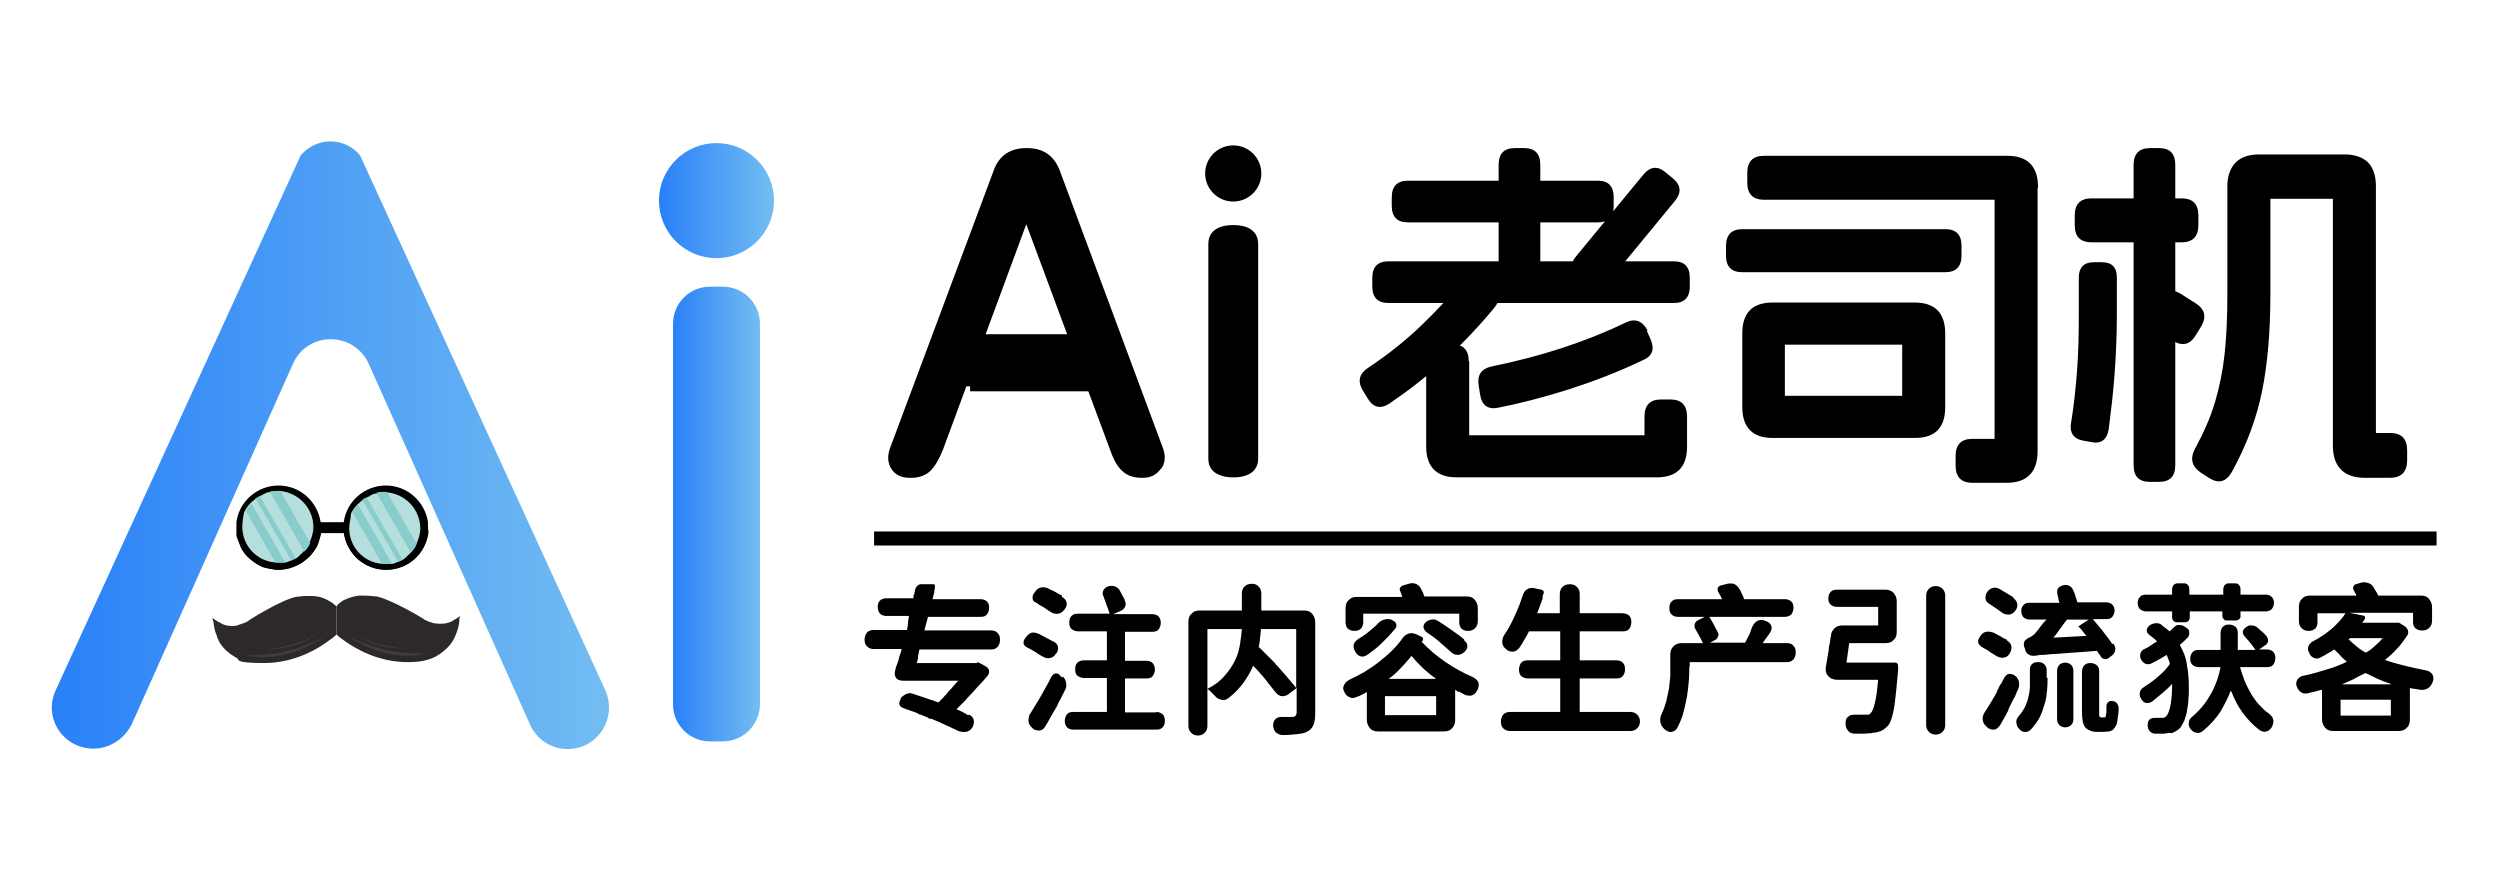
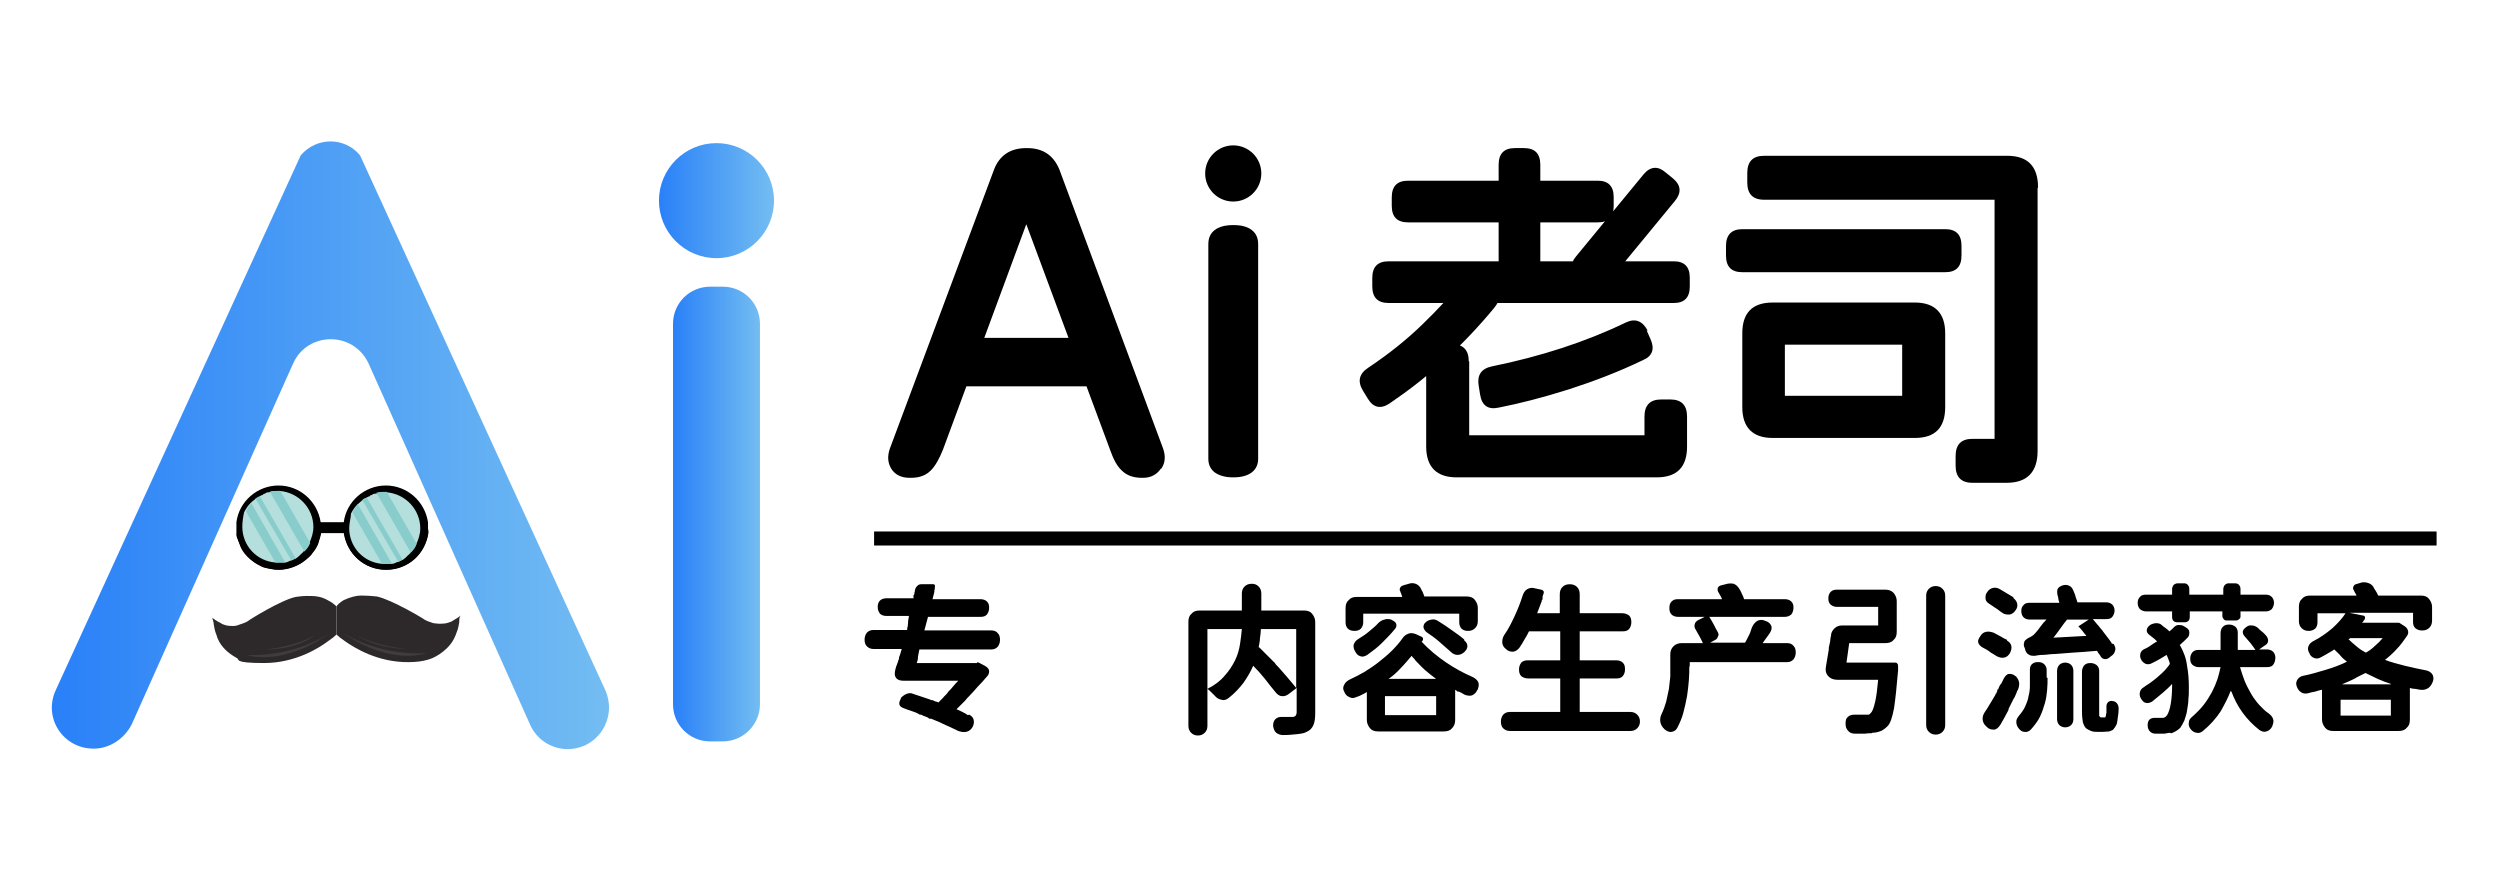
<svg xmlns="http://www.w3.org/2000/svg" version="1.1" viewBox="0 0 552 195">
  <defs>
    <style>
      .cls-1 {
        fill: #b5dfdd;
      }

      .cls-2 {
        fill: #88cdcc;
      }

      .cls-3 {
        fill: url(#_未命名的渐变_3);
      }

      .cls-4 {
        fill: url(#_未命名的渐变);
      }

      .cls-5 {
        fill: #3f3c3d;
      }

      .cls-6 {
        fill: none;
        stroke: #000;
        stroke-miterlimit: 10;
        stroke-width: 3.1px;
      }

      .cls-7 {
        fill: #1c1d1b;
      }

      .cls-8 {
        fill: #2d292b;
      }

      .cls-9 {
        fill: url(#_未命名的渐变_2);
      }
    </style>
    <linearGradient id="_未命名的渐变" data-name="未命名的渐变" x1="148.5" y1="2527.5" x2="167.8" y2="2527.5" gradientTransform="translate(0 -2414)" gradientUnits="userSpaceOnUse">
      <stop offset="0" stop-color="#2980f8" />
      <stop offset="1" stop-color="#73bdf2" />
    </linearGradient>
    <linearGradient id="_未命名的渐变_2" data-name="未命名的渐变 2" x1="145.5" y1="2458.3" x2="170.8" y2="2458.3" gradientTransform="translate(0 -2414)" gradientUnits="userSpaceOnUse">
      <stop offset="0" stop-color="#2980f8" />
      <stop offset="1" stop-color="#73bdf2" />
    </linearGradient>
    <linearGradient id="_未命名的渐变_3" data-name="未命名的渐变 3" x1="11.4" y1="2512.3" x2="134.5" y2="2512.3" gradientTransform="translate(0 -2414)" gradientUnits="userSpaceOnUse">
      <stop offset="0" stop-color="#2980f8" />
      <stop offset="1" stop-color="#73bdf2" />
    </linearGradient>
  </defs>
  <g>
    <g id="_图层_1" data-name="图层_1">
      <g>
        <path class="cls-4" d="M159.6,163.7h-2.8c-4.6,0-8.2-3.7-8.2-8.2v-84c0-4.6,3.7-8.2,8.2-8.2h2.8c4.6,0,8.2,3.7,8.2,8.2v84c0,4.5-3.7,8.2-8.2,8.2Z" />
        <g>
          <g>
            <path class="cls-8" d="M79.6,131.5c-.8,0-2.2.3-3.7,1-.8.5-1.4,1-1.6,1.4v6.2c.4.4,1,.9,1.9,1.5,2,1.4,7.2,4.7,14.1,4.6,3.5,0,5.3-.9,6-1.3,1.1-.6,2-1.4,2.5-1.9,1.3-1.3,1.8-2.7,2-3.3.4-.9.5-1.8.6-2.3,0-.6,0-1.1.3-1.5-.3.3-.8.6-1.3.9-.3.1-.5.4-.9.5-.3.1-.9.4-1.8.4-.9.1-1.6-.1-2-.1-.9-.3-1.5-.5-2-.8,0-.1-7.2-4.4-10.5-5.1-2-.2-3.1-.2-3.6-.2h0Z" />
            <g>
              <path class="cls-5" d="M94.2,144.2s-9.4,1-18.4-4.4c10.8,7.4,18.4,4.4,18.4,4.4Z" />
              <path class="cls-5" d="M89.9,143.3s-6.6-.5-11-3c4.4,3,11,3,11,3Z" />
            </g>
          </g>
          <g>
            <path class="cls-8" d="M68.8,131.6c.8,0,2.2.1,3.7,1,.8.4,1.4.9,1.8,1.3v6.2c-.4.4-1,.9-1.9,1.5-2,1.5-7.2,4.8-14.1,4.8s-5.3-.8-6-1.1c-1.1-.6-2-1.3-2.5-1.8-1.3-1.3-1.8-2.5-2-3.3-.4-.9-.5-1.8-.6-2.3,0-.6-.3-1.1-.3-1.5.3.3.8.6,1.3.9.3.1.5.3.9.5.3.1.9.4,1.8.4.9.1,1.6-.1,2-.3.9-.3,1.5-.5,1.9-.8,0-.1,7.2-4.6,10.5-5.3,1.9-.3,3-.2,3.5-.2h0Z" />
            <g>
              <path class="cls-5" d="M54.4,144.6s9.4.9,18.4-4.8c-10.7,7.6-18.4,4.8-18.4,4.8Z" />
              <path class="cls-5" d="M58.7,143.4s6.6-.6,10.9-3.2c-4.3,3.4-10.9,3.2-10.9,3.2Z" />
            </g>
          </g>
        </g>
        <g>
          <g>
            <path class="cls-7" d="M88.8,124.6h-.4.4Z" />
            <path class="cls-7" d="M57.4,124.6h.4-.4Z" />
          </g>
          <g>
            <g>
              <path d="M52.2,115.3c.6-4.6,4.6-8.1,9.3-8.1s8.6,3.5,9.3,8.1h5.1c.6-4.6,4.6-8.1,9.3-8.1s8.6,3.5,9.3,8.1v2.4c-.6,4.6-4.6,8.1-9.3,8.1s-8.6-3.5-9.3-8.1h-5.1c-.6,4.6-4.6,8.1-9.3,8.1s-8.6-3.5-9.3-8.1c0,0,0-2.4,0-2.4Z" />
              <path d="M52.2,118c0,.6.3,1.1.3,1.1.3.6.5,1.3.6,1.6s.6,1.3,1.5,2.2c1.1,1.1,2.3,1.8,2.8,2,.4.3,1,.5,1.9.6.5,0,1.1.3,2.2.3s2.2-.3,2.5-.4c.9-.3,1.5-.5,1.9-.8.3,0,1.1-.6,2.2-1.5.5-.4.8-.8.9-1,.9-1,1.3-2,1.4-2.5s.4-1.1.5-1.9h5.1c.6,4.6,4.4,8.1,9.3,8.1s8.6-3.5,9.3-8.1v-1c-.6,4.7-4.7,8.2-9.4,8.2s-8.6-3.5-9.3-8.1h-5.1c-.6,4.6-4.7,8.1-9.3,8.1s-3.7-.4-5.7-2c-1.3-1-1.9-2.2-2.2-2.5,0,0-.9-1.4-1.1-2.9v-.9h0v.6h0v.4c-.2,0-.3.3-.3.4h0Z" />
            </g>
            <g>
              <path class="cls-1" d="M77.1,116.6c0,4.2,3.2,7.6,7.3,7.9h2.2c.4,0,.8-.3,1.1-.4.4,0,.6-.3,1-.4s.6-.4.9-.6l.4-.4c.3-.3.5-.4.6-.6.5-.5,1-1.1,1.3-1.9.5-1.1.9-2.3.9-3.5,0-4.2-3.3-7.7-7.5-8h-.4c-.6,0-1.3,0-1.9.3-.3,0-.6,0-.9.3,0,0-.4,0-.5.3-.4,0-.6.3-1,.5-.3,0-.6.4-.9.6-.3.3-.6.5-.9.8-.5.5-1,1.3-1.3,1.9,0,.9-.4,2-.4,3.3h0Z" />
              <g>
                <path class="cls-2" d="M83.1,108.8l7.6,13.2c.5-.5,1-1.1,1.3-1.9l-6.6-11.5h-.4c-.6,0-1.2,0-1.9.2Z" />
                <path class="cls-2" d="M77.8,113.1l6.5,11.3h2.2l-7.5-13.1c-.3.6-.8,1.2-1.2,1.9h0Z" />
                <path class="cls-2" d="M80,110.4l7.9,13.6c.4,0,.6-.3,1-.4l-7.9-13.7c-.4,0-.8.3-1,.5Z" />
              </g>
            </g>
            <g>
              <path class="cls-1" d="M53.5,116.3c0,4.2,3.2,7.6,7.3,7.9h2.2c.4,0,.8-.3,1.1-.4.4,0,.6-.3,1-.4s.6-.4.9-.6l.4-.4c.3-.3.5-.4.6-.6.5-.5,1-1.1,1.3-1.9.5-1.1.9-2.3.9-3.5,0-4.2-3.3-7.7-7.5-8h-.4c-.6,0-1.3,0-1.9.3-.3,0-.6,0-.9.3,0,0-.4,0-.5.3-.4,0-.6.3-1,.5-.3,0-.6.4-.9.6s-.6.5-.9.8c-.5.5-1,1.3-1.3,1.9-.2.9-.4,2.1-.4,3.3h0Z" />
              <g>
                <path class="cls-2" d="M59.6,108.6l7.6,13.2c.5-.5,1-1.1,1.3-1.9l-6.6-11.5h-.4c-.7,0-1.3,0-1.9.2Z" />
                <path class="cls-2" d="M54.3,112.9l6.5,11.3h2.2l-7.5-13.1c-.4.5-.9,1.1-1.2,1.9h0Z" />
                <path class="cls-2" d="M56.4,110.1l7.9,13.6c.4,0,.6-.3,1-.4l-7.9-13.7c-.4,0-.7.4-1,.5Z" />
              </g>
            </g>
          </g>
        </g>
        <circle class="cls-9" cx="158.2" cy="44.3" r="12.7" />
        <path class="cls-3" d="M125.3,165.4c6.7,0,11-6.8,8.4-12.9l-54.2-118.2h0c-3.4-4.1-9.6-4.1-13.1,0h0L12.3,152.4c-2.8,6.1,1.6,12.9,8.4,12.9h0c3.5,0,6.8-2.2,8.4-5.4l35.6-79.6c3.2-7.2,13.4-7.2,16.7,0l35.6,79.6c1.4,3.3,4.7,5.5,8.3,5.5h0Z" />
      </g>
      <circle cx="272.3" cy="38.3" r="6.2" />
      <line class="cls-6" x1="193" y1="118.9" x2="538" y2="118.9" />
-       <rect x="214.2" y="73.8" width="32" height="12.6" />
      <path d="M256.3,103.5c-.9,1.3-2.2,2-3.9,2h-.3c-1.8,0-3.3-.5-4.4-1.6-1.1-1-1.9-2.6-2.6-4.6l-20.8-56h4.6l-20.7,56c-.8,2-1.7,3.6-2.7,4.6s-2.4,1.6-4.3,1.6h-.4c-1.8,0-3.2-.7-4-2s-.9-2.8-.3-4.5l23-61.6c1.2-3.1,3.6-4.7,7.1-4.7h.2c3.5,0,5.8,1.6,7.1,4.7l22.9,61.6c.6,1.7.5,3.2-.4,4.5h-.1ZM243.3,74.6v10.7h-33.3v-10.7h33.3Z" />
      <path d="M276.4,104.3c-.9.7-2.3,1.1-4,1.1h-.2c-1.7,0-3-.4-4-1.1-.9-.7-1.4-1.7-1.4-3v-47.4c0-1.4.5-2.4,1.4-3.1.9-.7,2.3-1.1,4-1.1h.2c1.8,0,3.1.4,4,1.1.9.7,1.4,1.7,1.4,3.1v47.4c0,1.3-.5,2.3-1.4,3Z" />
      <g>
        <path d="M327.8,61.6l1.6,1.3c1.9,1.5,2.1,3.2.5,5.1-3.3,4-6.9,7.8-10.7,11.3-3.9,3.6-8,6.8-12.4,9.8-2,1.3-3.6.9-4.8-1.1l-1.1-1.8c-1.2-2-.8-3.7,1.2-5,4.5-3,8.5-6.2,12-9.6,3.5-3.4,6.4-6.5,8.6-9.5,1.5-1.9,3.2-2.1,5.1-.6ZM373.1,61.3v2c0,2.4-1.2,3.6-3.5,3.6h-63c-2.4,0-3.6-1.2-3.6-3.7v-1.8c0-2.5,1.2-3.7,3.6-3.7h63c2.3,0,3.5,1.2,3.5,3.6ZM356.3,43.5v2c0,2.4-1.2,3.6-3.5,3.6h-41.9c-2.4,0-3.6-1.2-3.6-3.7v-1.8c0-2.5,1.2-3.7,3.6-3.7h41.9c2.3,0,3.5,1.2,3.5,3.6ZM324.4,79.8v16.3h38.7v-4.1c0-2.5,1.2-3.8,3.7-3.8h2c2.5,0,3.7,1.3,3.7,3.8v6.6c0,4.5-2.2,6.8-6.7,6.8h-44.2c-4.4,0-6.7-2.3-6.7-6.8v-18.8c0-2.5,1.2-3.8,3.7-3.8h2c2.5,0,3.7,1.3,3.7,3.8ZM363.6,73l.8,1.8c1,2.2.5,3.8-1.6,4.7-5.4,2.6-10.9,4.7-16.5,6.5-5.7,1.8-10.8,3.1-15.4,4-2.3.5-3.7-.4-4.1-2.9l-.3-1.9c-.4-2.3.5-3.8,2.9-4.3,10.8-2.2,20.7-5.4,29.6-9.7,2.1-1,3.7-.3,4.8,1.8ZM340.1,36.4v22.2c0,2.5-1.2,3.7-3.6,3.7h-2c-2.4,0-3.6-1.2-3.6-3.7v-22.2c0-2.5,1.2-3.7,3.6-3.7h2c2.4,0,3.6,1.2,3.6,3.7ZM369.8,44.4l-14.9,18.1c-1.5,1.8-3.2,1.9-4.9.4l-1.6-1.3c-1.8-1.5-1.9-3.2-.4-5l14.9-18.1c1.5-1.8,3.2-1.9,4.9-.4l1.6,1.3c1.8,1.5,1.9,3.2.4,5Z" />
        <path d="M433.1,54.3v2.1c0,2.5-1.2,3.7-3.6,3.7h-44.8c-2.4,0-3.6-1.2-3.6-3.7v-2.1c0-2.4,1.2-3.7,3.6-3.7h44.8c2.4,0,3.6,1.2,3.6,3.7ZM391.4,66.8h31.4c4.4,0,6.7,2.3,6.7,6.8v16.3c0,4.5-2.2,6.8-6.7,6.8h-31.4c-4.4,0-6.7-2.3-6.7-6.8v-16.3c0-4.5,2.2-6.8,6.7-6.8ZM449.9,41.5v58.1c0,4.6-2.3,7-6.8,7h-7.6c-2.5,0-3.7-1.3-3.7-3.8v-2.1c0-2.5,1.2-3.8,3.7-3.8h4.9v-52.8h-50.9c-2.5,0-3.7-1.3-3.7-3.8v-2.1c0-2.5,1.2-3.8,3.7-3.8h53.7c4.5,0,6.8,2.3,6.8,7ZM420,76.1h-25.9v11.3h25.9v-11.3Z" />
-         <path d="M467.4,61.3v8.4c0,4.4-.2,8.7-.5,12.9-.3,4.2-.8,8.2-1.3,12.2-.4,2.3-1.7,3.3-3.9,2.8l-1.7-.3c-2.2-.4-3.1-1.8-2.7-4,.6-3.6,1-7.4,1.3-11.3.3-3.9.4-8,.4-12.3v-8.4c0-2.2,1.1-3.4,3.3-3.4h1.8c2.2,0,3.3,1.1,3.3,3.4ZM485.4,47.6v2.1c0,2.5-1.2,3.8-3.7,3.8h-19.9c-2.5,0-3.7-1.3-3.7-3.8v-2.1c0-2.5,1.2-3.8,3.7-3.8h19.9c2.5,0,3.7,1.3,3.7,3.8ZM480.3,36.4v66.3c0,2.5-1.2,3.7-3.6,3.7h-2c-2.4,0-3.6-1.2-3.6-3.7V36.4c0-2.4,1.2-3.7,3.6-3.7h2c2.4,0,3.6,1.2,3.6,3.7ZM486,72.1l-1.1,1.8c-1.3,2.2-2.9,2.6-5.1,1.4l-3.3-2.1c-2.1-1.3-2.6-3-1.3-5.2l1.1-1.8c1.3-2.2,2.9-2.6,5.1-1.4l3.3,2.1c2.1,1.3,2.6,3,1.3,5.2ZM522.8,35.8c1.2,1.2,1.8,3,1.8,5.3v54.5h3.1c2.6,0,3.8,1.3,3.8,3.9v2.1c0,2.6-1.3,3.9-3.8,3.9h-5.6c-2.2,0-4-.6-5.2-1.8-1.2-1.2-1.8-3-1.8-5.3v-54.5h-13.8v21.1c0,8.1-.6,15.2-1.8,21.2-1.2,6-3.4,12-6.7,18-1.3,2.2-2.9,2.7-5.1,1.3l-1.7-1.1c-2.1-1.4-2.5-3.2-1.3-5.4,1.9-3.5,3.4-6.9,4.4-10.3,1-3.4,1.7-6.9,2.1-10.6.4-3.7.6-8,.6-13v-23.9c0-2.3.6-4,1.8-5.3,1.2-1.2,2.9-1.8,5.2-1.8h18.9c2.2,0,4,.6,5.2,1.8Z" />
      </g>
      <g>
        <path d="M214,157.8c.6.3.9.7,1,1.2.1.5,0,1.1-.3,1.6-.3.5-.8.9-1.4,1s-1.1,0-1.7-.2c-.9-.4-1.8-.9-2.8-1.3-1-.5-2.1-1-3.2-1.4h-.4c-.3-.3-.6-.4-.9-.5-.3-.1-.6-.2-.9-.4h-.3c-.6-.4-1.2-.6-1.8-.8-.6-.2-1.2-.4-1.7-.6-.5-.2-.9-.4-1-.8-.1-.4,0-.8.3-1.3v-.2c.4-.4.8-.7,1.3-.9.5-.2,1-.2,1.4,0,.6.2,1.2.4,1.8.6.6.2,1.2.4,1.8.6l.5.2h.3c.2.2.4.2.6.3.2,0,.4.1.6.2.3-.3.7-.7,1-1,.3-.4.7-.7,1-1.1l.2-.3c.4-.4.8-.8,1.1-1.2.3-.4.7-.8,1.1-1.2h-12.2c-.7,0-1.3-.2-1.6-.7-.3-.4-.3-1-.1-1.8.1-.4.2-.8.4-1.2.1-.4.3-.8.4-1.2v-.3c.1,0,.6-1.8.6-1.8h-6.2c-.6,0-1.1-.2-1.5-.6-.4-.4-.5-.9-.5-1.5s.2-1.1.5-1.5c.4-.4.8-.6,1.5-.6h7.4c0-.2,0-.5.1-.7s0-.5.1-.8v-.4s.2-1.2.2-1.2h-5c-.6,0-1.1-.2-1.4-.5-.3-.4-.5-.8-.5-1.5s.2-1.1.5-1.4.8-.5,1.4-.5h6v-.7c.1,0,.2-.3.2-.3,0-.2,0-.4.1-.5,0-.2,0-.4.1-.5,0-.3.3-.6.5-.8.2-.2.5-.3.8-.3h2.6c.2,0,.3,0,.4.2,0,.1.1.3,0,.5,0,.1,0,.2,0,.3,0,0,0,.2-.1.3v.4c0,0-.1.4-.1.4l-.3,1.2h10.6c.6,0,1.1.2,1.4.5.4.4.5.8.5,1.4s-.2,1.1-.5,1.5c-.4.4-.8.5-1.4.5h-11.6l-.8,3h14.8c.6,0,1.1.2,1.4.6.4.4.5.9.5,1.5s-.2,1.1-.5,1.5c-.4.4-.8.6-1.4.6h-15.9c-.1.5-.2,1-.3,1.5,0,.5-.1,1.1-.3,1.5h13.3c0-.2.2-.2.3-.1.1,0,.2,0,.3.1l1.3.7c.5.3.8.7.8,1.1,0,.4-.1.8-.5,1.2-.6.7-1.3,1.5-2,2.2-.7.8-1.4,1.6-2.1,2.3l-.2.2-.5.6-.3.3-.8.8c-.3.3-.5.5-.8.8.5.2.9.4,1.3.6.4.2.8.4,1.2.7Z" />
-         <path d="M232.7,141.7c.5.3.8.6.9,1.1.1.4,0,.9-.3,1.4l-.2.2c-.3.5-.7.8-1.3.9-.5.1-1,0-1.5-.3-.3-.2-.6-.3-.9-.5-.3-.2-.6-.4-.9-.6l-.5-.3-1.3-.7c-.4-.2-.6-.5-.7-.8,0-.4,0-.7.3-1.1l.4-.5c.3-.4.7-.7,1.1-.8.4-.1.9,0,1.4.2.3.1.5.2.8.4.3.1.5.3.8.4l.3.2c.3.1.6.3.8.4.3.2.6.3.8.4ZM234.7,149.4c.4.4.6.8.7,1.4s0,1.1-.2,1.5c-.2.3-.3.6-.5,1-.2.3-.3.6-.5,1l-.2.3-.4.8-.2.5-.7,1.2-.2.3-.2.4-.2.3c-.2.4-.4.7-.6,1.1-.2.4-.4.7-.6,1-.3.6-.7,1-1.3,1.1-.5,0-1.1,0-1.6-.5-.5-.4-.9-1-.9-1.6s0-1.2.5-1.8c.5-.9,1.1-1.8,1.7-2.8s1.2-2.1,1.8-3.2l.2-.3c.1-.3.3-.5.4-.8.1-.3.3-.5.4-.8.3-.5.6-.7.9-.8.4,0,.8,0,1.1.5l.4.4ZM234.5,131.8c.5.3.9.7,1,1.2.1.5,0,1-.4,1.5-.4.5-.8.9-1.4,1-.5.1-1.1,0-1.6-.3-.3-.2-.6-.4-.9-.6-.3-.2-.6-.4-.9-.6l-.4-.2c-.2-.1-.4-.2-.6-.4-.2-.1-.4-.3-.7-.4-.4-.2-.6-.5-.6-.9,0-.4,0-.7.3-1.1l.3-.4c.3-.5.8-.8,1.3-.9s1,0,1.5.2c.5.3,1.1.5,1.6.8.5.3,1,.6,1.5.8ZM255.3,157.2c.6,0,1,.2,1.4.5.4.4.5.9.5,1.5s-.2,1.1-.5,1.4c-.4.4-.8.5-1.4.5h-18.3c-.6,0-1.1-.2-1.4-.5-.3-.4-.5-.8-.5-1.4s.2-1.1.5-1.5.8-.5,1.4-.5h7.4v-7.5h-5c-.6,0-1.1-.2-1.5-.5s-.5-.8-.5-1.5.2-1.1.5-1.4.8-.5,1.5-.5h5v-6.4h-6.3c-.6,0-1.1-.2-1.5-.5-.4-.4-.5-.8-.5-1.5s.2-1.1.5-1.4c.4-.4.8-.5,1.5-.5h6.9c-.2-.5-.3-1.1-.6-1.7-.2-.7-.5-1.3-.7-2-.3-.5-.3-1-.1-1.4.2-.4.5-.7,1-.9.5-.2,1.1-.2,1.6,0,.5.2.9.5,1.1,1,.2.4.4.7.6,1.1.2.4.4.7.5,1.1.2.5.2.9,0,1.3-.2.4-.5.7-1,.9l-1.6.7h8.6c.6,0,1.1.2,1.4.5.3.3.5.8.5,1.4s-.2,1.1-.5,1.5c-.3.4-.8.5-1.4.5h-6v6.4h4.7c.6,0,1.1.2,1.4.5.3.4.5.8.5,1.4s-.2,1.1-.5,1.5c-.3.4-.8.5-1.4.5h-4.7v7.5h6.9Z" />
        <path d="M266.6,152.2v8.1c0,.6-.2,1.1-.6,1.5s-.9.6-1.5.6-1.1-.2-1.5-.6-.6-.9-.6-1.5v-23c0-.8.2-1.4.7-1.8.4-.5,1-.7,1.8-.7h9.3v-3.7c0-.7.2-1.2.6-1.6s.9-.6,1.6-.6,1.1.2,1.5.6c.4.4.6.9.6,1.6v3.7h9.4c.8,0,1.4.2,1.8.7.4.5.7,1.1.7,1.8v20.1c0,1.1-.1,2-.4,2.7-.3.7-.8,1.2-1.5,1.5-.5.3-1.2.4-2.1.5s-1.9.2-3.1.2c-.6,0-1.1-.2-1.5-.5s-.6-.9-.7-1.5h0c0-.6.1-1.1.5-1.5.4-.4.8-.5,1.4-.5h2.4c.3,0,.5-.1.7-.3.1-.2.2-.4.2-.7v-5.4l-1.7,1.3c-.5.4-1.1.6-1.6.5-.5,0-1-.4-1.4-.9-.7-.9-1.5-1.8-2.3-2.9-.8-1-1.7-2-2.6-2.9-.5,1.2-1.2,2.4-2.1,3.7-.9,1.2-2,2.4-3.3,3.4-.5.4-1,.6-1.6.4-.6-.1-1.1-.4-1.5-.9-.3-.3-.5-.5-.8-.8-.3-.3-.5-.5-.8-.7ZM266.6,152.1c1.6-.8,2.9-1.8,3.8-2.9,1-1.1,1.7-2.2,2.3-3.4s.9-2.4,1.1-3.6c.2-1.2.3-2.3.4-3.3h-7.6v13.3ZM278,142.9c.5.5,1.1,1.1,1.7,1.7.6.6,1.2,1.2,1.8,1.8l.2.3c.9.9,1.7,1.9,2.5,2.8s1.4,1.7,2,2.4v-13h-7.8c0,.6-.1,1.3-.2,2,0,.7-.2,1.4-.3,2.1Z" />
        <path d="M321.3,152.4v6.6c0,.7-.2,1.3-.7,1.8-.4.5-1,.7-1.8.7h-14.5c-.8,0-1.4-.2-1.8-.7-.4-.5-.7-1.1-.7-1.8v-6.2c-.3.2-.7.4-1.1.6-.4.2-.8.4-1.2.5-.6.3-1.1.3-1.6,0-.5-.2-.9-.6-1.1-1.2-.3-.5-.3-1,0-1.5.2-.5.6-.8,1.1-1.1,1.1-.5,2.2-1.1,3.3-1.7,1.1-.7,2.2-1.4,3.2-2.2,1-.8,2-1.6,2.9-2.5.9-.9,1.7-1.8,2.4-2.8.3-.5.8-.8,1.3-1,.5-.2,1-.1,1.6.1l1.3.6c.1,0,.2.2.3.3,0,.1,0,.3,0,.4-.1.2-.2.3-.3.4,1.6,1.7,3.4,3.2,5.3,4.5,1.9,1.3,3.9,2.4,6,3.3.6.3,1,.7,1.2,1.1.2.5.1,1-.1,1.6l-.2.3c-.2.5-.6.8-1,1-.4.2-.9.1-1.4,0-.3-.1-.5-.2-.8-.4-.2-.1-.5-.3-.8-.4h-.3c0-.1-.5-.4-.5-.4ZM301,135.5v1.9c0,.6-.2,1-.5,1.4-.3.3-.8.5-1.3.5h-.2c-.6,0-1.1-.2-1.4-.5-.4-.4-.5-.9-.5-1.5v-3c0-.8.2-1.4.7-1.8.4-.5,1-.7,1.8-.7h10c0-.2-.1-.4-.2-.6,0-.2-.2-.4-.2-.6-.2-.3-.2-.6,0-.9.1-.2.4-.4.8-.5l1.4-.4c.5-.1,1,0,1.4.2s.8.6,1,1.1c.1.3.3.5.4.8.1.3.2.5.3.8h9.3c.8,0,1.4.2,1.8.7.4.5.7,1.1.7,1.8v2.9c0,.7-.2,1.2-.6,1.6-.4.4-.9.6-1.5.6h-.2c-.5,0-1-.2-1.3-.5-.3-.3-.5-.8-.5-1.4v-1.9h-20.8ZM307.3,136.9c.5.2.9.5,1,.9.1.4,0,.8-.4,1.2-.8,1-1.8,2-2.8,3-1,1-2.1,1.8-3.2,2.6-.5.3-1,.5-1.5.3-.5-.1-.9-.5-1.2-1.1-.3-.5-.4-1-.3-1.5.2-.5.5-.9,1-1.2.8-.5,1.6-1,2.3-1.6s1.5-1.2,2.1-1.9c.4-.4.9-.7,1.4-.8.5-.2,1-.1,1.5,0h0ZM317.1,157.9v-4.2h-11.3v4.2h11.3ZM317.1,149.9c-.8-.6-1.6-1.2-2.4-1.9-.8-.7-1.5-1.5-2.2-2.2l-.2-.3c0,0-.1-.1-.2-.2,0,0-.1-.1-.2-.2l-.2-.3c-.8.9-1.5,1.8-2.4,2.7-.8.9-1.7,1.7-2.7,2.4h10.6ZM323.3,141.4c.5.4.7.8.7,1.3s-.3.9-.7,1.3c-.5.4-.9.6-1.5.6-.5,0-1-.2-1.5-.7-.8-.7-1.6-1.4-2.5-2.2-.9-.8-1.9-1.5-2.8-2.1-.4-.3-.6-.7-.7-1.1,0-.4.1-.8.5-1.1.4-.4.8-.5,1.3-.6s.9,0,1.4.3c1,.6,2,1.3,3,2,1,.7,2,1.4,2.8,2.1Z" />
        <path d="M360,157.2c.6,0,1.1.2,1.5.6.4.4.6.9.6,1.5s-.2,1.1-.6,1.5c-.4.4-.9.6-1.5.6h-26.6c-.6,0-1.1-.2-1.5-.6-.4-.4-.5-.9-.5-1.5s.2-1.1.5-1.5c.4-.4.8-.6,1.5-.6h11.1v-7.4h-7.1c-.6,0-1.1-.2-1.5-.5-.4-.4-.5-.9-.5-1.5s.2-1.1.5-1.5c.4-.4.9-.5,1.5-.5h7.1v-6.4h-6.9c-.3.6-.6,1.2-1,1.8-.3.6-.7,1.2-1.1,1.8-.4.5-.8.8-1.4.9-.6,0-1.1-.1-1.6-.6-.5-.4-.8-.9-.8-1.5,0-.6.1-1.1.5-1.7.8-1.1,1.5-2.5,2.2-4,.7-1.5,1.3-3,1.8-4.6.2-.6.5-1.1,1-1.4s1.1-.4,1.7-.2l1.4.3c.2,0,.4.2.5.3.1.2.1.4,0,.6l-.2.6s0,0,0,.2,0,.1,0,.2v.2c0,0-.2.3-.2.3v.3c-.1,0-.2.4-.2.4l-.8,2.1h5v-4.2c0-.7.2-1.2.6-1.6.4-.4.9-.6,1.6-.6s1.2.2,1.6.6c.4.4.6.9.6,1.6v4.2h9.4c.6,0,1.1.2,1.5.5.4.4.5.9.5,1.5s-.2,1.1-.5,1.5c-.4.4-.8.5-1.5.5h-9.4v6.4h8.1c.6,0,1.1.2,1.4.5.4.4.5.8.5,1.5s-.2,1.1-.5,1.5c-.4.4-.8.5-1.4.5h-8.1v7.4h11.2Z" />
        <path d="M373,147.2c0,.9,0,1.9-.1,3s-.2,2.3-.4,3.5c-.2,1.2-.5,2.4-.8,3.6-.3,1.2-.8,2.3-1.3,3.3-.3.6-.7.9-1.3,1s-1.1-.2-1.6-.6c0,0,0,0,0,0-.5-.5-.8-1-.9-1.6-.1-.6,0-1.2.3-1.8.4-.8.7-1.7,1-2.7.2-.9.4-1.9.6-2.8.1-.9.2-1.8.3-2.7,0-.9,0-1.7,0-2.4v-2.5c0-.7.2-1.3.7-1.8.4-.4,1-.7,1.8-.7h4.7c-.2-.4-.4-.9-.7-1.4-.3-.5-.6-1.1-.9-1.6-.3-.4-.3-.8-.2-1.2s.4-.7.8-.9l1.4-.7h-5.9c-.6,0-1.1-.2-1.4-.5-.4-.4-.5-.8-.5-1.5s.2-1.1.5-1.4c.4-.4.8-.5,1.4-.5h9.7c0-.2-.2-.4-.3-.7-.1-.2-.3-.5-.4-.7-.3-.4-.3-.8-.2-1.1s.4-.5.9-.6l1.2-.3c.5-.1.9-.1,1.4,0,.5.2.8.5,1.1.9.3.4.5.8.7,1.3.2.4.4.8.5,1.2h9c.6,0,1.1.2,1.4.5.4.4.5.8.5,1.4s-.2,1.1-.5,1.5c-.4.3-.8.5-1.4.5h-16.7c.3.5.7,1.1,1,1.7.3.6.6,1.2.9,1.7.2.3.2.7,0,1-.1.3-.3.6-.6.7l-1.1.6h7.7c.3-.4.5-1,.8-1.5s.5-1.2.7-1.8c.3-.7.7-1.2,1.2-1.5s1.2-.3,1.8,0h0c.7.2,1.1.6,1.3,1.1.2.5,0,1.1-.4,1.7-.3.4-.5.7-.8,1.1-.3.4-.5.7-.7,1h5.4c.6,0,1.1.2,1.4.6.4.4.5.9.5,1.5s-.2,1.1-.5,1.5c-.4.4-.8.6-1.4.6h-21.5v.9Z" />
        <path d="M413.2,161.9c-.4,0-.9,0-1.5.1-.6,0-1.3,0-2.1,0-.6,0-1.2-.2-1.5-.6-.4-.4-.6-.9-.6-1.6,0-.7.1-1.2.5-1.5.4-.4.9-.5,1.5-.5h1.2c.4,0,.7,0,.9,0h.3c.3,0,.6,0,.7,0,.1,0,.3-.2.5-.4.3-.3.6-1,.9-2.3.3-1.2.5-2.9.7-5h-9c-.9,0-1.6-.3-2.1-.9s-.6-1.3-.4-2.2c.1-.6.2-1.2.3-1.8.1-.6.2-1.2.3-1.8v-.4c.1-.5.2-1,.3-1.4,0-.4.1-.9.2-1.3,0-.7.4-1.2.8-1.6.4-.4,1-.6,1.7-.6h7.9v-4.1h-9.1c-.6,0-1-.2-1.4-.5-.4-.4-.5-.8-.5-1.4s.2-1.1.5-1.4c.4-.4.8-.5,1.4-.5h10.7c.7,0,1.3.2,1.8.7.4.5.7,1.1.7,1.8v6.8c0,.8-.2,1.4-.7,1.8-.4.5-1,.7-1.8.7h-8c-.1.7-.2,1.4-.3,2.2-.1.7-.2,1.4-.3,2.1h10.6c.3,0,.5,0,.6.2.2.2.2.4.2.7,0,.1,0,.3,0,.4s0,.3,0,.4c-.3,3.6-.6,6.4-.9,8.4-.4,2-.8,3.3-1.4,3.9-.5.5-1,.9-1.5,1.1-.5.2-1.2.4-1.9.4ZM427.4,129.4c.6,0,1.1.2,1.5.6.4.4.6.9.6,1.5v28.6c0,.6-.2,1.1-.6,1.5s-.9.6-1.5.6-1.1-.2-1.5-.6c-.4-.4-.6-.9-.6-1.5v-28.6c0-.6.2-1.1.6-1.5.4-.4.9-.6,1.5-.6Z" />
        <path d="M443.1,141.4c.5.3.9.7,1,1.2.1.5,0,1-.3,1.6h0c-.3.5-.7.9-1.3,1-.5.1-1,0-1.6-.3-.3-.2-.5-.3-.8-.5-.3-.2-.6-.3-.9-.6l-.3-.2c-.2-.1-.5-.3-.7-.4-.2-.1-.4-.2-.7-.4-.4-.3-.6-.6-.7-.9-.1-.4,0-.7.3-1.2l.2-.3c.3-.5.7-.8,1.3-.9.5-.1,1,0,1.6.2.5.3,1,.5,1.5.8.5.3,1,.6,1.5.8ZM445,149.2c.4.4.7.9.8,1.4s0,1.1-.2,1.6c-.2.3-.3.6-.4.9-.1.3-.3.6-.4.9l-.2.3-.6,1.2-.2.4-.3.6h0c0,.1,0,.2,0,.2s0,0,0,0l-.2.4c-.3.5-.5,1-.8,1.5-.3.5-.5.9-.8,1.4-.4.6-.8,1-1.3,1.1-.5,0-1.1,0-1.6-.5-.5-.4-.9-.9-1-1.5s0-1.2.4-1.8c.4-.6.8-1.2,1.2-1.9s.8-1.3,1.2-2v-.2c.1,0,.1,0,.2-.1,0,0,0,0,0-.1,0,0,0,0,.1-.2,0,0,0-.1.1-.2,0,0,0-.1,0-.2,0,0,0-.1.1-.2h.1c.2-.6.4-1,.7-1.3.2-.4.4-.8.6-1.2.3-.5.7-.9,1.1-.9.4,0,.9,0,1.4.5h.1ZM444.5,132c.5.4.8.8.9,1.3s0,1-.4,1.5c-.3.5-.8.8-1.3.9-.5,0-1.1,0-1.6-.4-.5-.3-.9-.7-1.4-1-.5-.3-1-.7-1.5-1-.5-.3-.8-.7-.8-1.2,0-.5,0-.9.4-1.4.3-.5.8-.8,1.3-.9.5-.1,1,0,1.5.3.5.3,1,.6,1.5.9.5.3,1,.6,1.5.9ZM452.1,149.7c0,.8,0,1.7-.1,2.7s-.2,1.9-.5,2.9c-.3,1-.6,2-1.1,3s-1.2,1.9-2,2.8c-.4.4-.9.6-1.4.5-.5,0-.9-.3-1.3-.8-.4-.5-.5-1-.5-1.5,0-.5.3-.9.7-1.4.5-.6,1-1.3,1.3-2s.6-1.4.7-2.2c.2-.7.3-1.5.3-2.2,0-.7,0-1.4,0-2v-1.6c0-.5.1-.9.4-1.2.3-.3.7-.5,1.2-.5h.4c.5,0,.9.2,1.2.5s.5.7.5,1.2v1.7ZM466.7,142.2c.3.5.5,1,.3,1.5-.1.5-.4.9-.9,1.2l-.5.4c-.3.2-.7.3-1,.2-.3,0-.6-.3-.8-.6-.1-.2-.2-.4-.4-.6s-.2-.4-.4-.6c-2.1.2-3.8.3-5.3.4-1.5.1-2.8.2-3.9.3-1.1,0-2,.2-2.7.2-.7,0-1.3.1-1.8.2-.6,0-1,0-1.4-.3-.4-.2-.7-.7-.8-1.3l-.2-.5c-.1-.4,0-.8.1-1.1.2-.3.5-.5.8-.7.2-.1.4-.2.6-.3.2-.1.4-.3.6-.4.2-.2.5-.5.9-1,.4-.5.8-1.1,1.3-1.7l.3-.3c0,0,.1-.2.2-.2,0,0,.1-.2.2-.2h-3.8c-.5,0-1-.2-1.3-.5-.3-.3-.5-.8-.5-1.4s.2-1,.5-1.3c.3-.4.8-.5,1.3-.5h6.6c0-.3-.2-.5-.2-.8,0-.3-.1-.6-.2-.9-.1-.5-.1-.9,0-1.3.2-.4.5-.6,1-.8h0c.5-.2,1.1-.2,1.5,0,.5.2.8.6,1,1.1.2.5.4.9.5,1.4.2.5.3.9.4,1.2h6.4c.5,0,1,.2,1.3.5.3.3.5.8.5,1.3s-.2,1-.5,1.4c-.3.4-.8.5-1.3.5h-3c.3.4.7.8,1,1.2.4.4.7.9,1.1,1.3l.2.3c.3.4.7.9,1,1.3.3.4.7.9.9,1.3ZM456.4,136.8c-.5.6-1,1.3-1.5,2-.5.7-1,1.4-1.5,2l7.3-.4c-.3-.3-.6-.7-.9-1.1-.3-.4-.6-.7-.9-1l2.3-1.5h-4.8ZM456,146.3c.5,0,1,.2,1.3.5.3.3.5.8.5,1.3v10.7c0,.6-.2,1-.5,1.3s-.8.5-1.3.5-1-.2-1.3-.5-.5-.8-.5-1.3v-10.7c0-.5.2-1,.5-1.3.3-.3.8-.5,1.3-.5ZM466.6,161.1c-.2.1-.5.3-.9.4-.4,0-.9.1-1.5.1h-.7c-.7,0-1.3,0-1.8-.2-.5-.2-.8-.4-1.1-.6-.3-.3-.5-.7-.7-1.3-.1-.5-.2-1.4-.2-2.5v-8.7c0-.6.2-1,.5-1.4.4-.4.8-.5,1.4-.5s1,.2,1.4.5c.4.4.5.8.5,1.4v9.3c0,.2,0,.3,0,.4,0,0,0,.1.1.2,0,0,.1.1.2.2,0,0,.2,0,.3,0h.2c.2,0,.3,0,.4,0s.2,0,.2-.1c0,0,0-.2.1-.3,0-.2,0-.4.1-.6,0-.1,0-.3,0-.6s0-.5,0-.9c0-.4.2-.7.4-.9.3-.2.6-.3,1-.2h0c.4,0,.8.3,1,.6.2.3.3.7.3,1.1,0,.7-.1,1.4-.2,2s-.1,1-.2,1.3c-.1.3-.3.6-.5.9-.2.3-.4.5-.7.7Z" />
        <path d="M483.5,135v1.2c0,.4-.1.7-.3.9s-.5.3-.8.3h-1.6c-.4,0-.7-.1-.9-.3-.2-.2-.3-.5-.3-.9v-1.2h-5.7c-.6,0-1-.2-1.4-.5-.3-.3-.5-.8-.5-1.4s.2-1,.5-1.3c.3-.4.8-.5,1.4-.5h5.7v-1.2c0-.3.1-.6.3-.9.2-.2.5-.4.9-.4h1.5c.3,0,.6.1.8.4.2.2.3.5.3.9v1.2h7.5v-1.2c0-.3.1-.6.3-.9.2-.2.5-.4.8-.4h1.5c.4,0,.7.1.9.4.2.2.3.5.3.9v1.2h5.6c.6,0,1,.2,1.3.5.3.3.5.8.5,1.3s-.2,1-.5,1.4c-.3.3-.8.5-1.3.5h-5.6v1c0,.3,0,.5-.3.7-.2.2-.4.3-.7.3h-2c-.3,0-.5,0-.7-.3-.2-.2-.3-.4-.3-.7v-1h-7.5ZM479.1,161.8c-.4,0-.9.2-1.4.2-.5,0-1.1,0-1.7,0s-1-.2-1.3-.5c-.3-.3-.5-.8-.5-1.3h0c0-.6.1-1,.4-1.3.3-.3.7-.4,1.2-.4h.8c.2,0,.5,0,.7,0,0,0,.2,0,.3,0,.2,0,.4-.1.5-.2.1,0,.2-.2.4-.4.3-.5.6-1.3.8-2.5s.3-2.6.3-4.1v-.3c-.6.7-1.3,1.3-2.1,2-.8.7-1.6,1.3-2.3,1.9-.5.3-1,.4-1.4.3-.5-.1-.8-.5-1.1-1-.3-.5-.3-.9-.2-1.4.1-.5.4-.8.9-1.1.5-.4,1.1-.7,1.6-1.1.5-.4,1.1-.8,1.6-1.3.5-.4,1-.9,1.4-1.3.4-.5.8-.9,1.1-1.4,0-.3-.2-.7-.3-1s-.3-.7-.4-1c-.5.3-1,.6-1.5.9-.5.3-1.1.6-1.7.9-.5.3-.9.3-1.4.2-.4-.2-.8-.5-1-.9-.3-.5-.3-.9-.2-1.4.1-.4.4-.8.9-1,.5-.2,1-.5,1.4-.8s.9-.6,1.4-.9c-.3-.2-.5-.5-.8-.7-.3-.2-.6-.5-.9-.7-.4-.3-.6-.6-.6-1s.2-.7.5-1c.4-.4.9-.5,1.4-.6.5,0,1,0,1.4.4.3.3.6.5.9.7.3.2.6.5.8.7.2-.1.3-.3.5-.4.2-.2.3-.3.5-.5.3-.3.6-.5,1-.5.4,0,.7,0,1.1.2l.5.3c.5.3.8.6.8,1.1,0,.4,0,.9-.5,1.3-.3.3-.5.5-.8.8-.3.2-.5.5-.8.7.8,1.4,1.4,2.9,1.6,4.6.3,1.6.4,3.2.4,4.7s0,1.8-.1,2.7c0,.9-.2,1.7-.3,2.5s-.4,1.5-.6,2.2c-.3.6-.6,1.2-.9,1.6-.3.3-.6.5-.9.7-.4.2-.7.4-1.1.5ZM492.5,152.6c-.5,1.4-1.3,2.9-2.2,4.5-1,1.5-2.3,3-3.9,4.3-.5.4-.9.5-1.4.4s-.9-.3-1.3-.8c-.4-.5-.5-1-.4-1.5,0-.5.3-.9.8-1.3.9-.8,1.8-1.7,2.5-2.6.7-.9,1.3-1.9,1.8-2.8.5-1,.9-1.9,1.2-2.8s.5-1.8.7-2.7h-4.8c-.6,0-1-.2-1.4-.5-.4-.4-.5-.8-.5-1.4s.2-1,.5-1.4c.4-.4.8-.5,1.4-.5h4.8v-3.7c0-.6.2-1.1.5-1.4.4-.4.8-.5,1.4-.5s1,.2,1.4.5c.4.4.5.8.5,1.4v3.7h3.9c-.3-.4-.6-.9-1-1.4-.4-.5-.9-1-1.3-1.5-.4-.4-.5-.8-.5-1.1s.3-.7.7-1c.4-.3.8-.5,1.3-.4.5,0,.9.2,1.3.5.3.3.6.6,1,.9s.6.6.9.9c.3.4.4.7.4,1.1,0,.4-.3.8-.7,1l-1.3.9h1.8c.5,0,1,.2,1.3.5s.5.8.5,1.3h0c0,.7-.2,1.2-.5,1.6-.3.4-.8.5-1.4.5h-5.9c.3,1,.6,2,1,3,.4,1,.9,1.9,1.4,2.8.5.9,1.1,1.7,1.8,2.5.7.7,1.3,1.4,2.1,1.9.5.4.9.8,1,1.3.2.5,0,1-.2,1.6-.3.6-.8,1-1.3,1.1-.5.2-1,0-1.5-.3-1.4-1.1-2.6-2.3-3.7-3.8s-1.9-3.1-2.5-4.7Z" />
        <path d="M532.1,152.1v6.8c0,.8-.2,1.4-.7,1.8-.4.5-1,.7-1.8.7h-14.4c-.8,0-1.4-.2-1.8-.7-.4-.5-.7-1.1-.7-1.8v-6.6c-.5.1-.9.2-1.5.4-.5.1-1.1.2-1.7.4-.6.1-1.1,0-1.5-.3-.4-.3-.7-.7-.9-1.3-.2-.6-.1-1,.2-1.5.3-.4.7-.7,1.3-.8,1.6-.3,3.2-.8,4.9-1.3s3.3-1.1,4.7-1.8c-.5-.4-1-.8-1.4-1.3-.4-.5-.9-.9-1.4-1.4-.4.3-.8.5-1.3.8s-1,.6-1.6.9c-.5.3-1,.4-1.5.2-.5-.2-.9-.5-1.1-1.1-.3-.5-.4-1-.2-1.5.2-.5.5-.8,1-1.1,1.6-.8,3-1.8,4.3-2.9,1.2-1.1,2.2-2.2,2.9-3.3h-6.2v2c0,.6-.2,1.1-.5,1.4-.4.3-.8.5-1.4.5h-.1c-.6,0-1.1-.2-1.5-.6s-.6-.9-.6-1.5v-3.2c0-.8.2-1.4.7-1.8.4-.5,1-.7,1.8-.7h10.2c0-.2-.2-.4-.3-.6s-.2-.4-.3-.6c-.2-.3-.2-.6,0-.9.1-.3.4-.4.8-.5l1-.3c.5-.1,1.1,0,1.6.2.5.2.9.6,1.1,1.1.2.3.3.5.5.8s.3.6.4.8h9.4c.8,0,1.4.2,1.8.7.4.5.7,1.1.7,1.8v3c0,.7-.2,1.2-.6,1.6-.4.4-.9.6-1.5.6h-.2c-.6,0-1-.2-1.4-.5-.4-.4-.5-.8-.5-1.4v-2h-14.1l3,.6c.3,0,.4.2.5.3,0,.2,0,.4-.1.6-.1.1-.2.2-.3.4s-.2.2-.3.3h7.8c.1,0,.2,0,.3,0s.2,0,.3.1l1.1.7c.4.3.6.6.7,1s0,.8-.3,1.2c-.7,1-1.4,2-2.2,2.8-.8.9-1.7,1.7-2.6,2.4,1.3.5,2.8.9,4.4,1.3,1.6.4,3.1.7,4.6,1,.6.1,1.1.4,1.4.8s.4,1,.2,1.6c-.2.6-.5,1.1-1,1.5-.5.3-1,.5-1.7.4-.5,0-.9-.2-1.3-.2s-.8-.1-1.1-.2ZM527.9,158v-3.5h-11.1v3.5h11.1ZM527.9,151c-1-.3-2-.7-2.9-1.1-.9-.4-1.8-.9-2.7-1.3-.8.4-1.7.8-2.5,1.3-.9.4-1.7.8-2.7,1.2h10.8ZM518.5,141.1c.5.5,1.1,1,1.8,1.6s1.3,1,2.1,1.4c.7-.4,1.4-.9,2-1.5.6-.5,1.2-1.1,1.7-1.7h-7.2l-.2.2Z" />
      </g>
    </g>
  </g>
</svg>